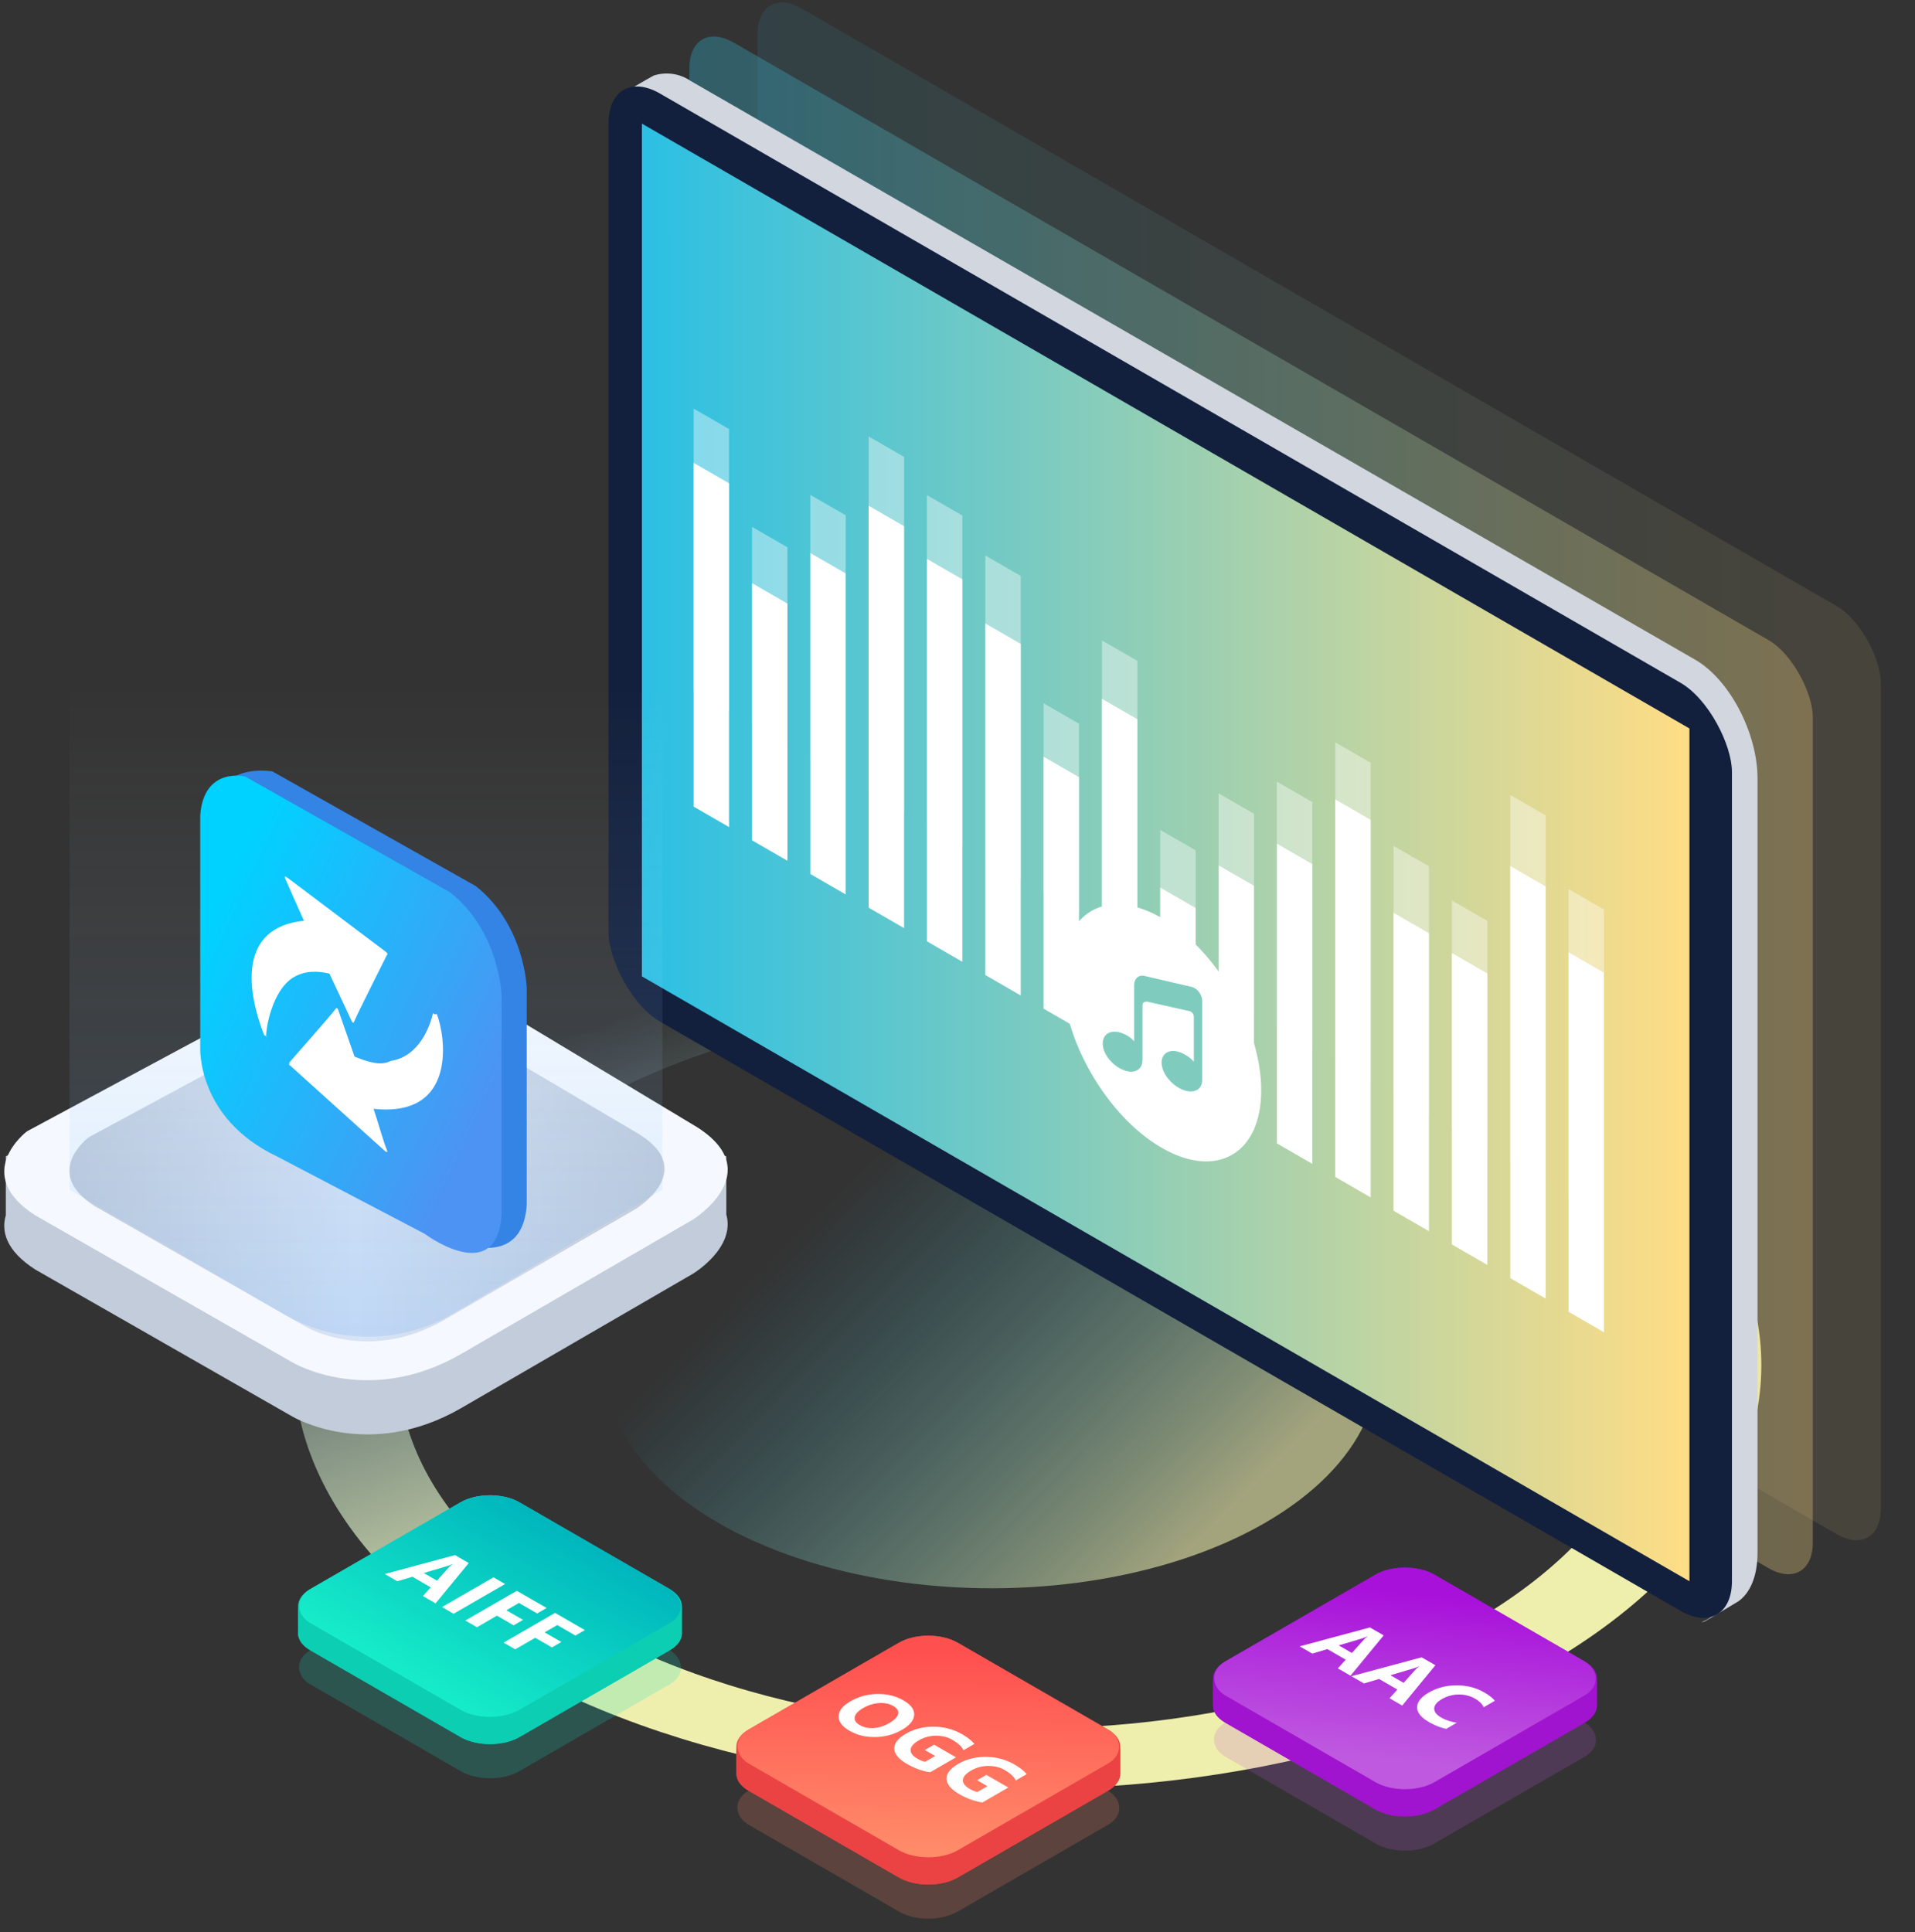
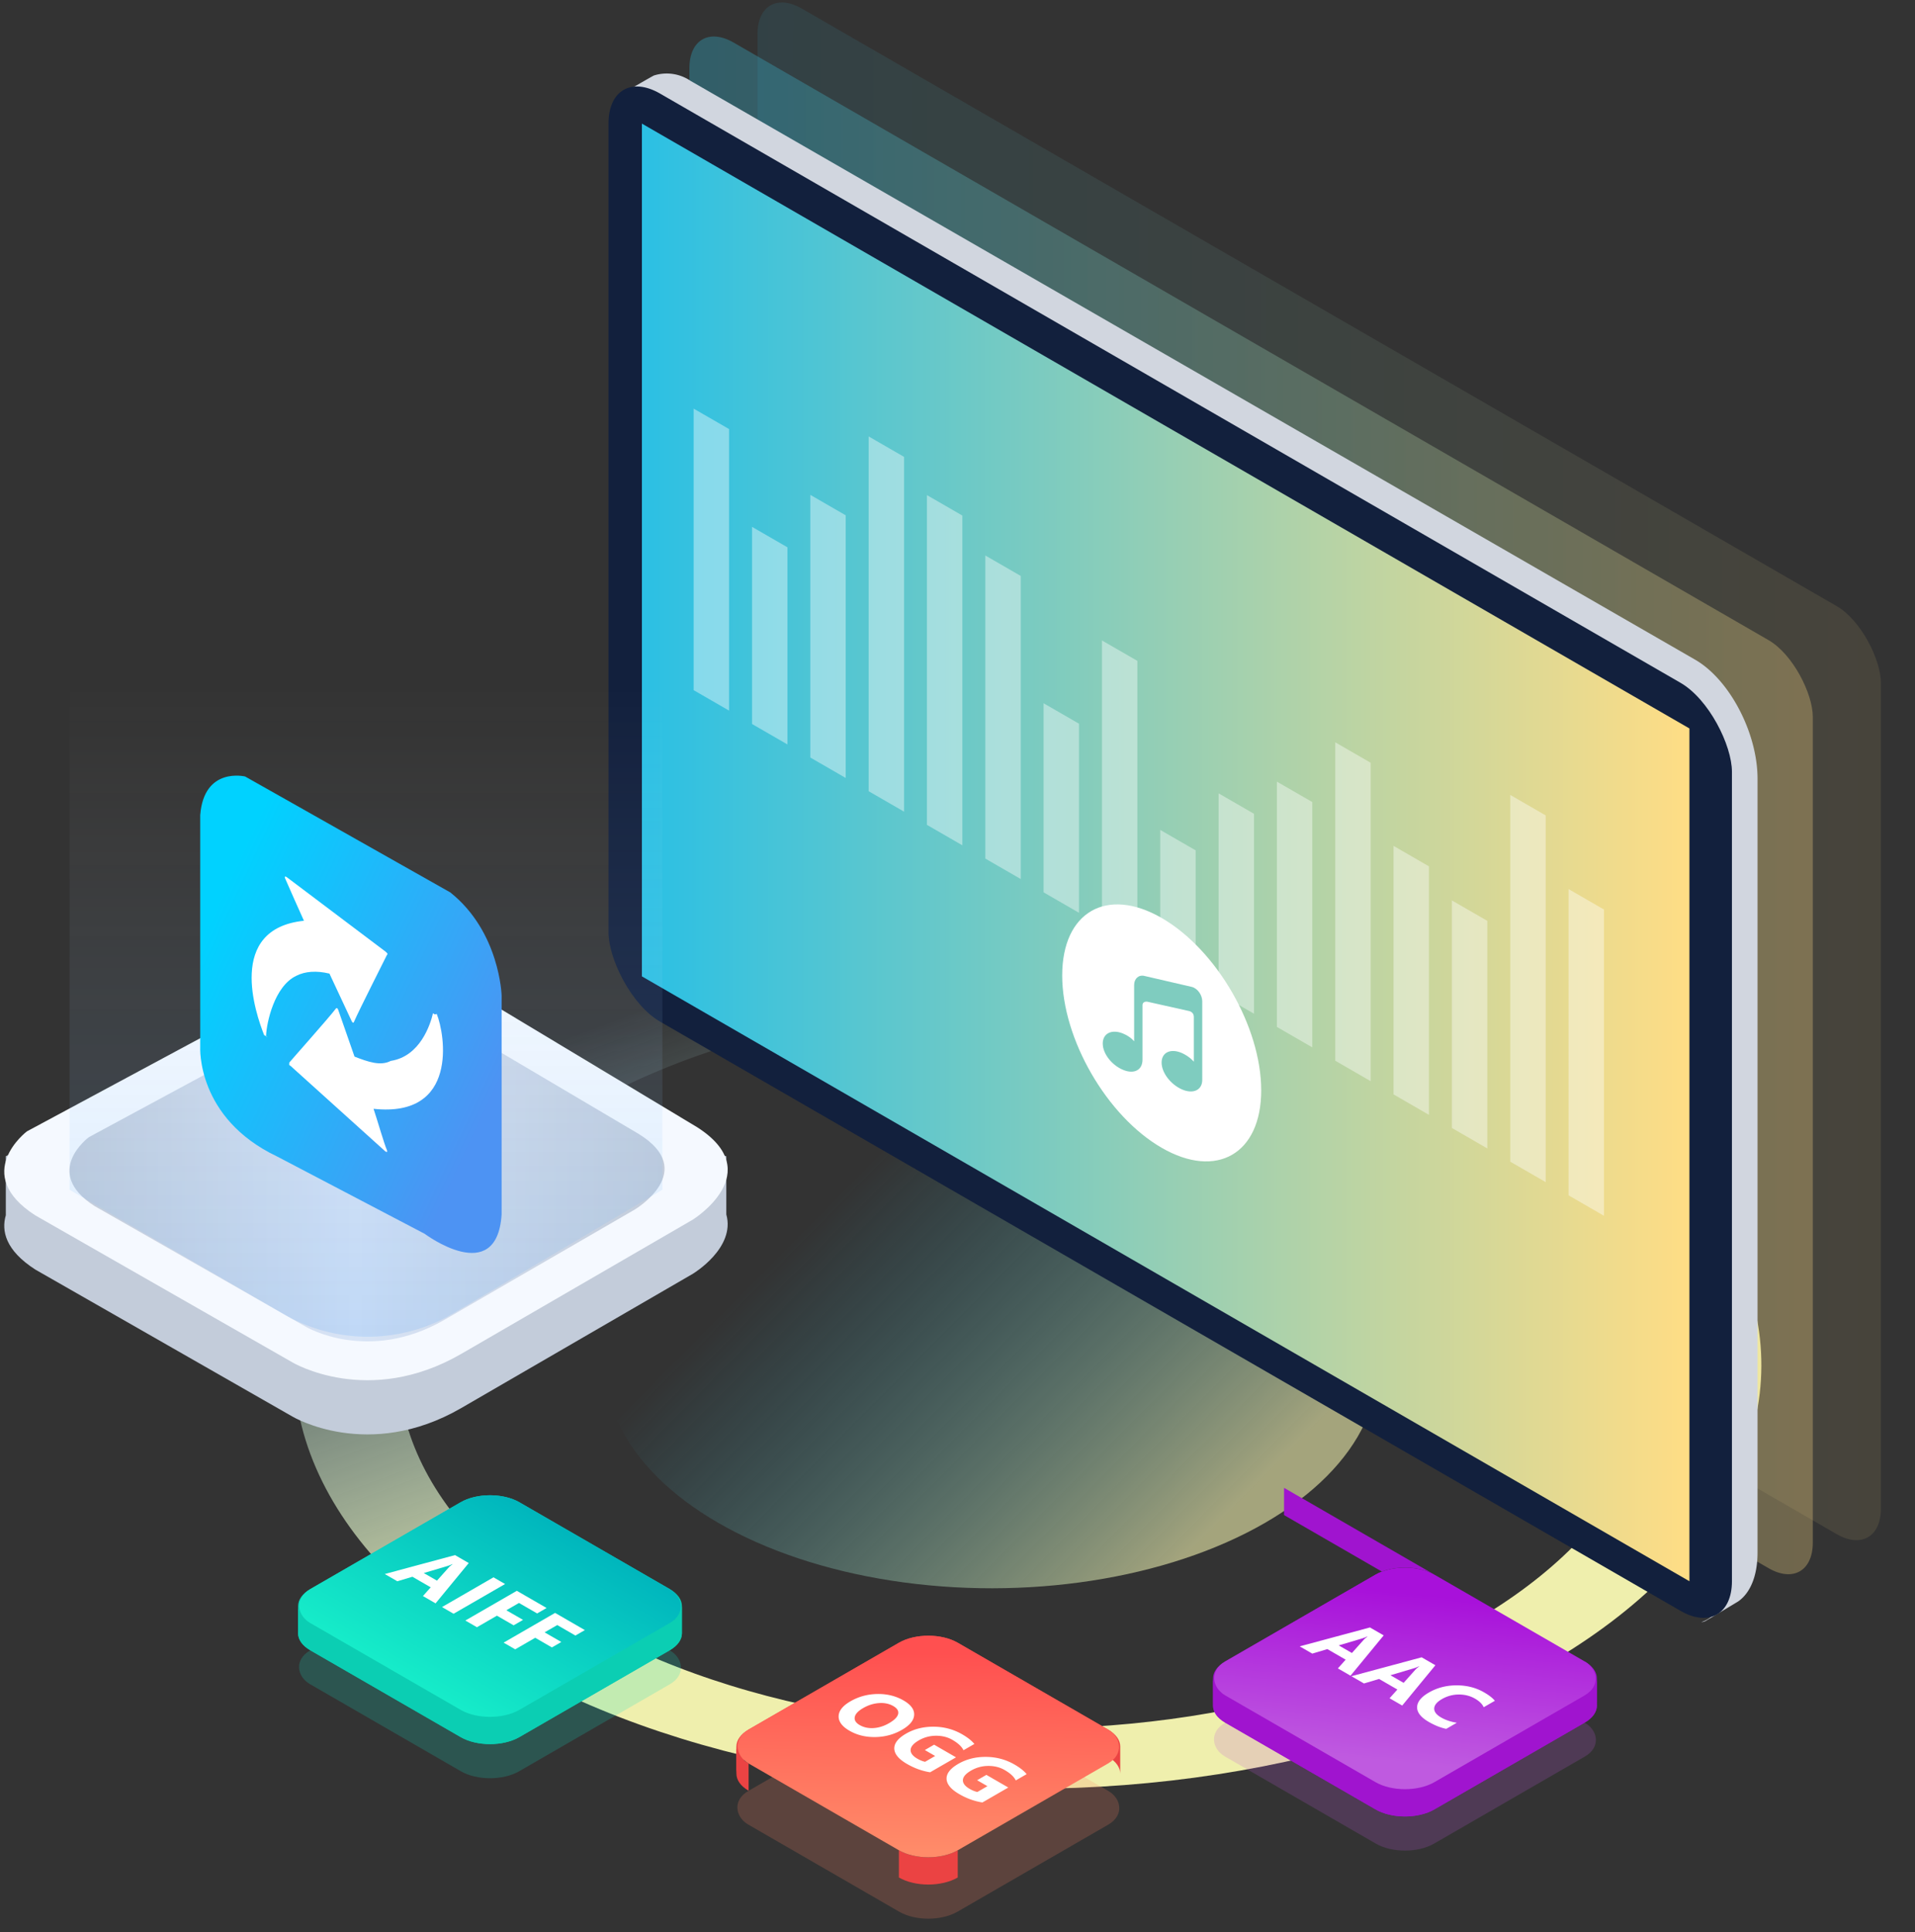
<svg xmlns="http://www.w3.org/2000/svg" width="450" height="454" fill="none">
  <rect width="100%" height="100%" fill="#333333" stroke="none" />
  <mask id="a" width="450" height="454" x="0" y="0" maskUnits="userSpaceOnUse" style="mask-type:alpha">
    <path fill="#D9D9D9" d="M0 0h450v454H0z" />
  </mask>
  <g mask="url(#a)">
    <circle cx="130.767" cy="130.767" r="130.767" stroke="url(#b)" stroke-width="20" transform="matrix(.866 .5 -.866 .5 241.495 190)" />
    <circle cx="74.147" cy="74.147" r="74.147" fill="url(#c)" opacity=".6" transform="matrix(.866 .5 -.866 .5 233.023 246.62)" />
    <rect width="56.747" height="56.747" fill="#11DEC6" opacity=".2" rx="7.901" transform="matrix(-.866 .5 .866 .5 115.145 363.399)" />
    <path fill="#0BCEB3" d="M122.056 359.39c-3.817-2.204-10.006-2.204-13.824 0l-35.32 20.393c-1.909 1.101-2.863 2.545-2.863 3.99 0 1.444.954 2.889 2.863 3.991l35.32 20.392c3.818 2.204 10.007 2.204 13.824 0l35.321-20.392c1.908-1.102 2.862-2.546 2.863-3.99 0-1.445-.954-2.889-2.863-3.991l-35.321-20.393Z" />
    <path fill="#0BCEB3" d="M122.056 352.991c-3.817-2.204-10.006-2.204-13.824 0v6.4c3.818-2.204 10.007-2.204 13.824 0v-6.4ZM72.912 373.383l35.32-20.392v6.4l-35.32 20.392v-6.4ZM122.056 352.991l35.32 20.392v6.4l-35.32-20.392v-6.4ZM70.049 377.374c0-1.444.954-2.888 2.863-3.99v6.4c-1.909 1.102-2.863 2.546-2.863 3.99v-6.4ZM157.376 373.384c1.909 1.102 2.863 2.546 2.863 3.991v6.399c0-1.444-.955-2.888-2.863-3.99v-6.4Z" />
    <path fill="#0BCEB3" d="M72.912 381.365c-1.909-1.102-2.863-2.546-2.863-3.99v6.399c0 1.445.954 2.889 2.863 3.991v-6.4ZM160.239 377.374c0 1.444-.955 2.888-2.863 3.99v6.4c1.908-1.102 2.863-2.546 2.863-3.99v-6.4ZM108.232 401.757l-35.32-20.392v6.4l35.32 20.392v-6.4ZM157.376 381.365l-35.32 20.392v6.4l35.32-20.392v-6.4ZM122.056 401.757c-3.817 2.204-10.006 2.204-13.824 0v6.4c3.818 2.204 10.007 2.204 13.824 0v-6.4Z" />
    <rect width="56.747" height="56.747" fill="url(#d)" rx="7.981" transform="matrix(-.866 .5 .866 .5 115.145 349)" />
    <path fill="#fff" d="m102.354 376.738-2.97-1.715 1.831-2.051-4.303-2.484-3.544 1.062-2.953-1.705 16.503-4.443 3.232 1.866-7.796 9.47Zm.329-5.335 2.767-3.098c.208-.23.504-.479.886-.745l-.067-.039a8.02 8.02 0 0 1-1.266.487l-5.417 1.608 3.097 1.787Zm3.906 7.78-2.725-1.573 12.099-6.986 2.726 1.573-12.1 6.986Zm19.634-.073-4.269-2.465-2.97 1.715 3.923 2.265-2.21 1.276-3.924-2.265-4.699 2.713-2.726-1.573 12.1-6.986 6.994 4.039-2.219 1.281Zm8.995 5.193-4.27-2.465-2.97 1.715 3.924 2.265-2.211 1.276-3.923-2.265-4.7 2.713-2.725-1.573 12.099-6.986 6.995 4.039-2.219 1.281Z" />
    <rect width="56.747" height="56.747" fill="#FF8567" opacity=".2" rx="7.901" transform="matrix(-.866 .5 .866 .5 218.145 396.399)" />
-     <path fill="#EB4343" d="M225.056 392.39c-3.817-2.204-10.006-2.204-13.824 0l-35.32 20.393c-1.909 1.101-2.863 2.545-2.863 3.99 0 1.444.954 2.889 2.863 3.991l35.32 20.392c3.818 2.204 10.007 2.204 13.824 0l35.321-20.392c1.908-1.102 2.862-2.546 2.863-3.99 0-1.445-.954-2.889-2.863-3.991l-35.321-20.393Z" />
    <path fill="#EB4343" d="M225.056 385.991c-3.817-2.204-10.006-2.204-13.824 0v6.4c3.818-2.204 10.007-2.204 13.824 0v-6.4ZM175.912 406.383l35.32-20.392v6.4l-35.32 20.392v-6.4ZM225.056 385.991l35.32 20.392v6.4l-35.32-20.392v-6.4ZM173.049 410.374c0-1.444.954-2.888 2.863-3.99v6.4c-1.909 1.102-2.863 2.546-2.863 3.99v-6.4Z" />
    <path fill="#EB4343" d="M260.376 406.384c1.909 1.102 2.863 2.546 2.863 3.991v6.399c0-1.444-.955-2.888-2.863-3.99v-6.4ZM175.912 414.365c-1.909-1.102-2.863-2.546-2.863-3.99v6.399c0 1.445.954 2.889 2.863 3.991v-6.4Z" />
-     <path fill="#EB4343" d="M263.239 410.374c0 1.444-.955 2.888-2.863 3.99v6.4c1.908-1.102 2.863-2.546 2.863-3.99v-6.4ZM211.232 434.757l-35.32-20.392v6.4l35.32 20.392v-6.4ZM260.376 414.365l-35.32 20.392v6.4l35.32-20.392v-6.4Z" />
    <path fill="#EB4343" d="M225.056 434.757c-3.817 2.204-10.006 2.204-13.824 0v6.4c3.818 2.204 10.007 2.204 13.824 0v-6.4Z" />
    <rect width="56.747" height="56.747" fill="url(#e)" rx="8" transform="matrix(-.866 .5 .866 .5 218.145 382)" />
    <path fill="#fff" d="M199.616 406.669c-1.732-1.001-2.582-2.141-2.548-3.42.039-1.283.965-2.447 2.776-3.493 1.913-1.104 4.013-1.677 6.303-1.719 2.289-.043 4.348.464 6.176 1.519 1.727.997 2.557 2.129 2.489 3.396-.062 1.27-1.018 2.439-2.869 3.507-1.901 1.098-3.988 1.663-6.26 1.695-2.267.036-4.289-.459-6.067-1.485Zm10.286-5.802c-.957-.552-2.076-.783-3.359-.692-1.276.088-2.506.473-3.687 1.155-1.198.691-1.864 1.401-1.999 2.128-.135.728.253 1.355 1.164 1.881.939.542 2.022.778 3.248.706 1.232-.075 2.45-.459 3.654-1.154 1.254-.725 1.963-1.442 2.126-2.154.163-.711-.219-1.334-1.147-1.87Zm8.665 15.564c-1.862-.289-3.67-.94-5.425-1.953-1.947-1.124-2.945-2.321-2.996-3.591-.039-1.27.886-2.45 2.776-3.541 1.901-1.098 4.064-1.639 6.489-1.622 2.424.016 4.654.612 6.691 1.787 1.282.741 2.235 1.496 2.86 2.266l-2.557 1.476c-.393-.851-1.265-1.666-2.615-2.446-1.131-.653-2.422-.972-3.873-.959a8.013 8.013 0 0 0-4 1.081c-1.243.718-1.887 1.457-1.932 2.216-.039.764.484 1.459 1.57 2.085.652.377 1.262.622 1.831.736l2.362-1.364-2.421-1.398 2.176-1.257 5.147 2.972-6.083 3.512Zm12.285 7.093c-1.862-.289-3.67-.94-5.425-1.954-1.947-1.123-2.945-2.32-2.996-3.59-.039-1.27.886-2.45 2.776-3.541 1.901-1.098 4.064-1.639 6.489-1.623 2.424.017 4.654.613 6.691 1.788 1.282.741 2.235 1.496 2.86 2.265l-2.557 1.476c-.393-.85-1.265-1.666-2.615-2.445-1.131-.653-2.422-.973-3.873-.96a8.014 8.014 0 0 0-4 1.082c-1.243.717-1.887 1.456-1.932 2.216-.039.763.484 1.458 1.57 2.085.652.377 1.262.622 1.831.736l2.362-1.364-2.421-1.398 2.176-1.257 5.147 2.971-6.083 3.513Z" />
    <rect width="56.747" height="56.747" fill="#BE57E0" opacity=".2" rx="7.901" transform="matrix(-.866 .5 .866 .5 330.145 380.399)" />
    <path fill="#A014CF" d="M337.056 376.39c-3.817-2.204-10.006-2.204-13.824 0l-35.32 20.393c-1.909 1.101-2.863 2.545-2.863 3.99 0 1.444.954 2.889 2.863 3.991l35.32 20.392c3.818 2.204 10.007 2.204 13.824 0l35.321-20.392c1.908-1.102 2.862-2.546 2.863-3.99 0-1.445-.954-2.889-2.863-3.991l-35.321-20.393Z" />
-     <path fill="#A014CF" d="M337.056 369.991c-3.817-2.204-10.006-2.204-13.824 0v6.4c3.818-2.204 10.007-2.204 13.824 0v-6.4ZM287.912 390.383l35.32-20.392v6.4l-35.32 20.392v-6.4ZM337.056 369.991l35.32 20.392v6.4l-35.32-20.392v-6.4ZM285.049 394.374c0-1.444.954-2.888 2.863-3.99v6.4c-1.909 1.102-2.863 2.546-2.863 3.99v-6.4ZM372.376 390.384c1.909 1.102 2.863 2.546 2.863 3.991v6.399c0-1.444-.955-2.888-2.863-3.99v-6.4Z" />
+     <path fill="#A014CF" d="M337.056 369.991c-3.817-2.204-10.006-2.204-13.824 0v6.4c3.818-2.204 10.007-2.204 13.824 0v-6.4ZM287.912 390.383l35.32-20.392v6.4l-35.32 20.392v-6.4ZM337.056 369.991v6.4l-35.32-20.392v-6.4ZM285.049 394.374c0-1.444.954-2.888 2.863-3.99v6.4c-1.909 1.102-2.863 2.546-2.863 3.99v-6.4ZM372.376 390.384c1.909 1.102 2.863 2.546 2.863 3.991v6.399c0-1.444-.955-2.888-2.863-3.99v-6.4Z" />
    <path fill="#A014CF" d="M287.912 398.365c-1.909-1.102-2.863-2.546-2.863-3.99v6.399c0 1.445.954 2.889 2.863 3.991v-6.4ZM375.239 394.374c0 1.444-.955 2.888-2.863 3.99v6.4c1.908-1.102 2.863-2.546 2.863-3.99v-6.4ZM323.232 418.757l-35.32-20.392v6.4l35.32 20.392v-6.4ZM372.376 398.365l-35.32 20.392v6.4l35.32-20.392v-6.4Z" />
    <path fill="#A014CF" d="M337.056 418.757c-3.817 2.204-10.006 2.204-13.824 0v6.4c3.818 2.204 10.007 2.204 13.824 0v-6.4Z" />
    <rect width="56.747" height="56.747" fill="url(#f)" rx="8" transform="matrix(-.866 .5 .866 .5 330.145 366)" />
    <path fill="#fff" d="m317.354 393.738-2.97-1.715 1.831-2.051-4.303-2.484-3.544 1.062-2.953-1.705 16.503-4.443 3.232 1.866-7.796 9.47Zm.329-5.335 2.767-3.098c.208-.23.504-.479.886-.745l-.067-.039a8.02 8.02 0 0 1-1.266.487l-5.417 1.608 3.097 1.787Zm11.821 12.349-2.97-1.714 1.831-2.051-4.303-2.485-3.544 1.062-2.953-1.705 16.503-4.442 3.232 1.865-7.796 9.47Zm.329-5.334 2.767-3.098c.208-.231.504-.479.886-.745l-.067-.039a8.02 8.02 0 0 1-1.266.487l-5.417 1.607 3.097 1.788Zm10.015 10.81c-1.311-.263-2.677-.805-4.101-1.627-1.856-1.072-2.77-2.23-2.742-3.473.028-1.244.951-2.391 2.768-3.44 1.935-1.117 4.1-1.679 6.497-1.685 2.402-.003 4.556.545 6.463 1.646 1.181.682 2.028 1.343 2.539 1.983l-2.624 1.515c-.326-.747-1.006-1.419-2.041-2.017-1.137-.656-2.411-.979-3.823-.969a7.872 7.872 0 0 0-3.948 1.072c-1.17.675-1.775 1.404-1.814 2.187-.034.779.506 1.49 1.62 2.134 1.063.613 2.295 1.026 3.695 1.237l-2.489 1.437Z" />
    <rect width="304.832" height="218.059" fill="url(#g)" opacity=".1" rx="12" transform="matrix(.866 .5 0 1 178 -4)" />
    <rect width="304.832" height="218.059" fill="url(#h)" opacity=".3" rx="12" transform="matrix(.866 .5 0 1 162 4)" />
    <path fill="#D1D6DF" fill-rule="evenodd" d="M398.28 154.973 162.258 18.994a9.955 9.955 0 0 0-8.595-1.255c-.311.118-6.998 4.002-7.294 4.165 2.5-1.211 5.681-.99 9.143 1.004l236.051 135.905c8.108 4.681 14.691 17.22 14.691 28.061V368.68c0 6.735-2.559 11.195-6.465 12.465.463-.02.91-.174 1.287-.443.192-.103 7.234-4.312 7.397-4.431 2.781-1.949 4.527-5.907 4.527-11.505v-181.85c-.03-10.797-6.643-23.335-14.72-27.943Z" clip-rule="evenodd" />
    <rect width="304.832" height="218.059" fill="#12203D" rx="13.951" transform="matrix(.866 .5 0 1 143 15)" />
    <path fill="url(#i)" d="M0 0h284.242v200.376H0z" transform="matrix(.866 .5 0 1 150.839 29.043)" />
    <path fill="#C3CCDA" fill-rule="evenodd" d="m162.819 299.295-54.478 31.583c-21.846 12.611-39.62 1.974-39.62 1.974l-60.42-34.544c-7.086-4.551-7.986-9.153-6.933-12.769v-13.878l8.914-3.947v8.727l71.316-38.336c9.552-6.677 24.762 4.935 24.762 4.935l55.468 33.353V268.7l8.845 2.996v13.657c2.222 7.909-7.854 13.942-7.854 13.942Z" clip-rule="evenodd" />
    <path fill="#F5F9FF" fill-rule="evenodd" d="m8.3 285.578 60.422 34.543s17.772 10.637 39.619-1.974l54.478-31.582s17.728-11.033.991-21.714l-57.45-34.542s-15.21-11.612-24.762-4.935L6.321 265.839s-13.199 9.988 1.98 19.739Z" clip-rule="evenodd" />
    <path fill="url(#j)" d="m22.227 283.391 49.638 28.352s14.603 8.731 32.551-1.62l44.756-25.922s15.181-9.053.814-17.82l-47.197-27.891s-11.65-9.992-20.344-4.512L20.897 267.19s-11.14 8.199 1.33 16.201Z" />
    <path fill="url(#k)" fill-rule="evenodd" d="M155.652 279.552V161H16.347v118.552l50.234 29.194a39.482 39.482 0 0 0 39.931-.147l49.14-29.047Z" clip-rule="evenodd" opacity=".188" />
-     <path fill="#3384E5" d="m111.828 208.218-47.8-26.949s-12.575-2.339-13.444 8.983l2.987 53.894s-.936 16.518 17.925 25.451l32.864 20.959s18.282 9.544 19.418-7.485V232.17s-.41-14.774-11.95-23.952Z" />
    <path fill="url(#l)" d="m105.82 209.694-48.222-27.242s-9.67-2.364-10.548 9.081v54.485s-.944 16.696 18.083 25.728l34.66 18.161s16.936 12.675 18.082-4.54V233.91s-.413-14.936-12.055-24.216Z" />
    <path fill="#fff" fill-rule="evenodd" d="M87.78 260.537c.845 2.483 2.525 8.378 3.172 9.78.198.696-.461.173-.461.173l-22.224-20.045c-.256-.263-.372.049-.272-.792.28-.376 9.208-10.407 10.915-12.647.319-.429.565.273.565.273l3.833 10.993c3.158 1.224 6.099 2.271 8.524 1.005 6.928-1.08 9.303-8.593 9.917-11.198.137.023.31.454.868.147 1.986 4.79 5.155 24.452-14.836 22.311Zm-5.148-20.619-5.216-11.153c-3.031-.729-5.724-.547-7.807.525-5.174 2.476-6.95 11.05-7.081 13.98-.034.624.796.614-.46-.064-1.96-4.931-8.921-24.965 9.352-26.856-1.16-2.525-3.519-7.91-4.427-9.97-.29-.717.386-.278.386-.278l23.173 17.464c.271.236.737.585.373.811-.19.455-6.573 12.987-7.743 15.73-.215.525-.55-.189-.55-.189Z" clip-rule="evenodd" />
    <g fill="#fff" opacity=".4">
      <path d="M171.32 100.819 163 96.016v66.154l8.32 4.803v-66.154ZM308.37 188.46l-8.319-4.804v57.64l8.319 4.804v-57.64ZM226.14 121.14l-8.32-4.803v77.483l8.32 4.803V121.14ZM212.448 107.355l-8.32-4.803v83.363l8.32 4.803v-83.363ZM185.037 128.599l-8.319-4.803v46.322l8.319 4.804v-46.323ZM253.55 170.048l-8.32-4.803v44.429l8.32 4.803v-44.429ZM198.73 121.081l-8.32-4.804v61.718l8.32 4.804v-61.718ZM322.087 179.222l-8.319-4.803v74.82l8.319 4.803v-74.82ZM376.908 213.709l-8.319-4.804v71.962l8.319 4.804v-71.962ZM363.215 191.594l-8.319-4.803v86.17l8.319 4.803v-86.17ZM335.781 203.559l-8.32-4.803v58.394l8.32 4.803v-58.394ZM349.497 216.374l-8.319-4.804v53.471l8.319 4.804v-53.471ZM267.268 155.288l-8.32-4.804v67.081l8.32 4.803v-67.08ZM280.96 199.808l-8.319-4.803v30.494l8.319 4.803v-30.494ZM294.677 191.218l-8.32-4.803v46.975l8.32 4.804v-46.976ZM239.858 135.327l-8.32-4.804v71.217l8.32 4.803v-71.216Z" />
    </g>
-     <path fill="#fff" d="M171.32 113.563 163 108.76v80.773l8.32 4.803v-80.773ZM308.37 203.042l-8.319-4.804v70.421l8.319 4.803v-70.42ZM226.14 136.126l-8.32-4.804v89.861l8.32 4.803v-89.86ZM212.448 123.644l-8.32-4.803v94.437l8.32 4.803v-94.437ZM185.037 141.828l-8.319-4.804v60.429l8.319 4.803v-60.428ZM253.55 182.61l-8.32-4.803v59.202l8.32 4.803V182.61ZM198.73 134.744l-8.32-4.804v75.418l8.32 4.803v-75.417ZM322.087 192.634l-8.319-4.803v88.719l8.319 4.804v-88.72ZM376.908 228.56l-8.319-4.803v84.472l8.319 4.803V228.56ZM363.215 208.3l-8.319-4.803v96.826l8.319 4.803V208.3ZM335.781 219.281l-8.32-4.803v70.007l8.32 4.804v-70.008ZM349.497 228.732l-8.319-4.803v68.474l8.319 4.803v-68.474ZM267.268 169.001l-8.32-4.804v80.731l8.32 4.803v-80.73ZM280.96 213.356l-8.319-4.803v44.28l8.319 4.804v-44.281ZM294.677 208.145l-8.32-4.803v57.411l8.32 4.803v-57.411ZM239.858 151.297l-8.32-4.803v82.608l8.32 4.804v-82.609Z" />
    <circle cx="27" cy="27" r="27" fill="#fff" transform="matrix(.866 .5 0 1 249.603 202.2)" />
    <path fill="#7FCCBF" d="m280.065 231.895-11.125-2.577c-1.353-.34-2.433.622-2.433 2.134v13.228s-.807-1.083-2.603-1.826c-2.641-1.099-4.775-.056-4.775 2.338 0 2.393 2.134 5.093 4.775 6.192 2.642 1.099 4.568.009 4.568-2.384v-12.773c0-1.057 1.132-.858 1.132-.858l9.837 2.2s1.093.22 1.093 1.35v10.541s-1.002-1.224-2.798-2.026c-2.641-1.158-4.775-.159-4.775 2.234 0 2.394 2.134 5.138 4.775 6.31 2.642 1.158 4.776.159 4.776-2.234V235.26c-.013-1.505-1.106-3.017-2.447-3.365Z" />
  </g>
  <defs>
    <linearGradient id="g" x1="0" x2="304.832" y1="109.03" y2="109.03" gradientUnits="userSpaceOnUse">
      <stop stop-color="#2BC0E4" />
      <stop offset="1" stop-color="#FFDD85" />
    </linearGradient>
    <linearGradient id="b" x1="-.18" x2="169.738" y1="77.18" y2="114.133" gradientUnits="userSpaceOnUse">
      <stop stop-color="#B5F0F9" stop-opacity="0" />
      <stop offset="1" stop-color="#EFEFAD" />
    </linearGradient>
    <linearGradient id="d" x1="0" x2="56.747" y1="28.373" y2="28.373" gradientUnits="userSpaceOnUse">
      <stop stop-color="#00B6BD" />
      <stop offset="1" stop-color="#16ECC9" />
    </linearGradient>
    <linearGradient id="e" x1="52.563" x2="4.707" y1="53.024" y2="8.354" gradientUnits="userSpaceOnUse">
      <stop stop-color="#FF8B69" />
      <stop offset="1" stop-color="#FF5050" />
    </linearGradient>
    <linearGradient id="f" x1="56.399" x2="11.182" y1="36.804" y2="4.47" gradientUnits="userSpaceOnUse">
      <stop stop-color="#BF5AE0" />
      <stop offset="1" stop-color="#A811DA" />
    </linearGradient>
    <linearGradient id="c" x1="163.887" x2="50.289" y1="159.873" y2="190.882" gradientUnits="userSpaceOnUse">
      <stop stop-color="#F0F0AE" />
      <stop offset="1" stop-color="#2EC1E3" stop-opacity="0" />
    </linearGradient>
    <linearGradient id="h" x1="0" x2="304.832" y1="109.03" y2="109.03" gradientUnits="userSpaceOnUse">
      <stop stop-color="#2BC0E4" />
      <stop offset="1" stop-color="#FFDD85" />
    </linearGradient>
    <linearGradient id="i" x1="0" x2="284.242" y1="100.188" y2="100.188" gradientUnits="userSpaceOnUse">
      <stop stop-color="#2BC0E4" />
      <stop offset="1" stop-color="#FFDD85" />
    </linearGradient>
    <linearGradient id="j" x1="16.317" x2="156.167" y1="232.336" y2="232.336" gradientUnits="userSpaceOnUse">
      <stop stop-color="#C3CCDA" />
      <stop offset=".48" stop-color="#D8E4F6" />
      <stop offset="1" stop-color="#C3CCDA" />
    </linearGradient>
    <linearGradient id="k" x1="85.999" x2="85.999" y1="161" y2="322.736" gradientUnits="userSpaceOnUse">
      <stop stop-color="#fff" stop-opacity="0" />
      <stop offset="1" stop-color="#459BF5" />
    </linearGradient>
    <linearGradient id="l" x1="117.755" x2="47.079" y1="253.765" y2="220.684" gradientUnits="userSpaceOnUse">
      <stop stop-color="#4D93F3" />
      <stop offset="1" stop-color="#00D2FF" />
    </linearGradient>
  </defs>
</svg>